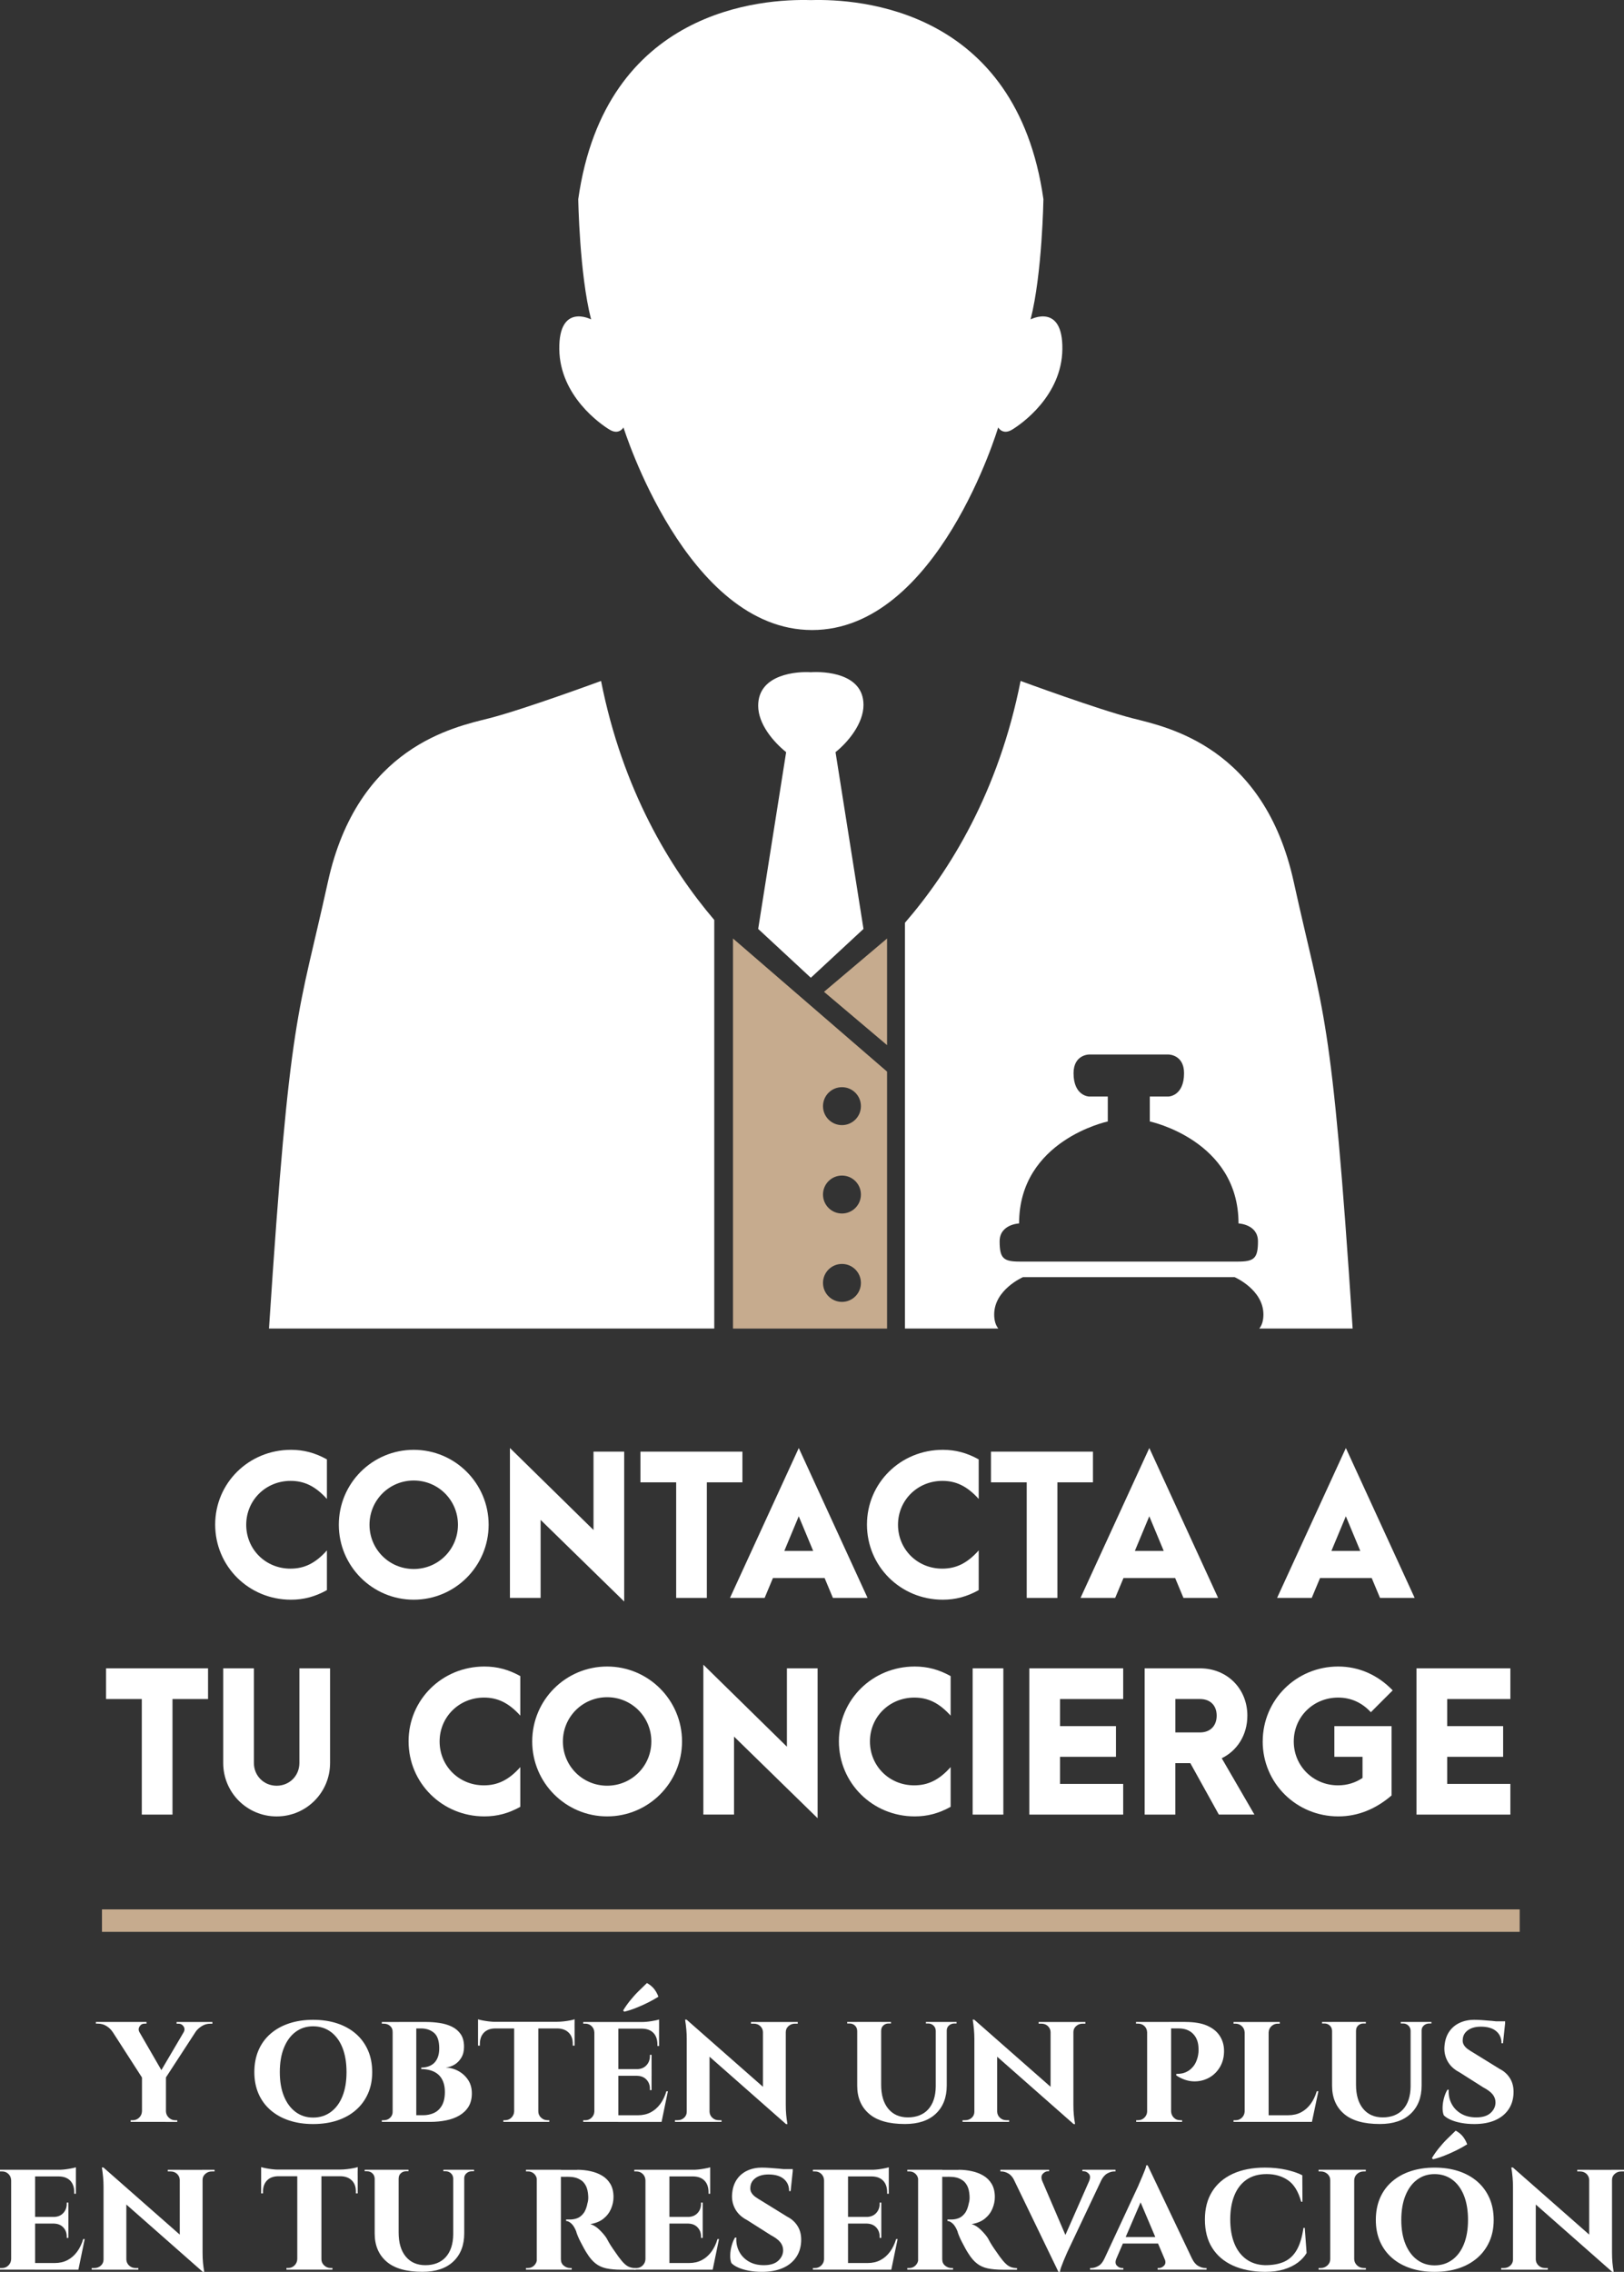
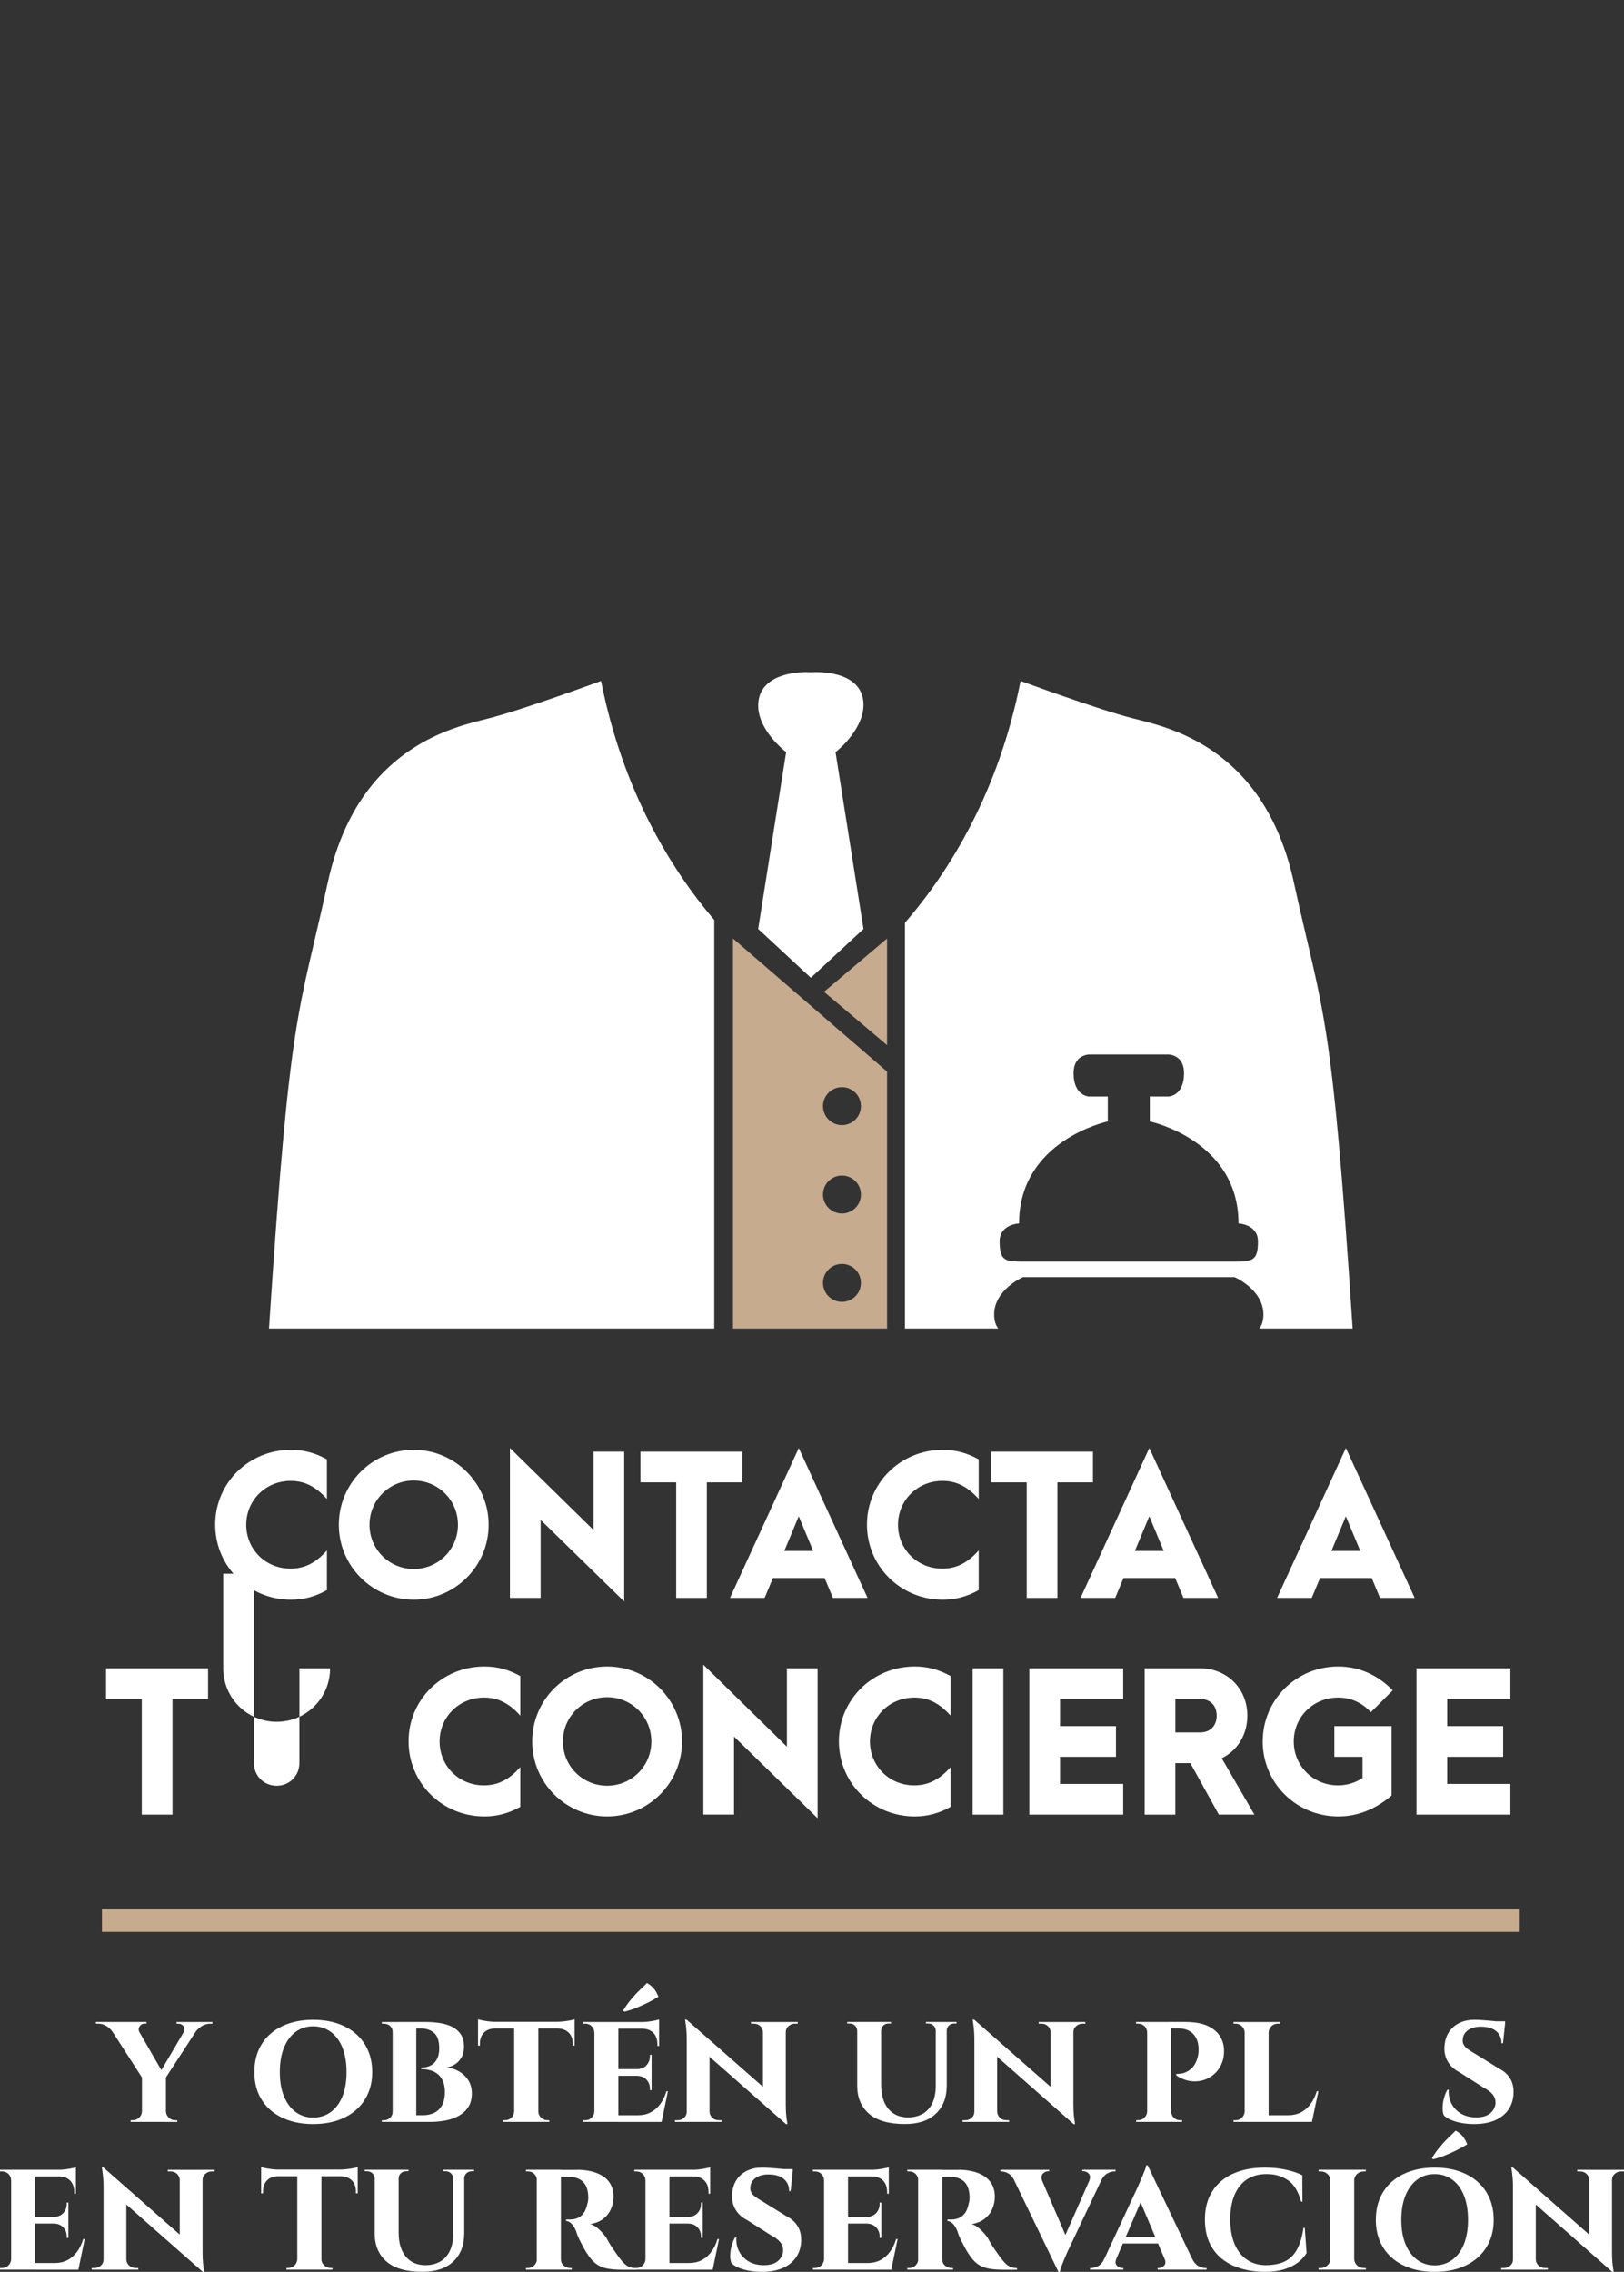
<svg xmlns="http://www.w3.org/2000/svg" id="Capa_2" viewBox="0 0 626.12 875.51">
  <rect x="0" y="0" width="626.12" height="875.51" fill="#333333" stroke="none" />
  <defs>
    <style>.cls-1{fill:#fff;}.cls-1,.cls-2{stroke-width:0px;}.cls-2{fill:#c6ab8e;}</style>
  </defs>
  <g id="Capa_1-2">
    <rect class="cls-2" x="39.31" y="735.83" width="546.6" height="8.65" />
    <path class="cls-1" d="m82.96,587.53c0-16.01,12.94-28.81,29.23-28.81,4.94,0,9.33,1.18,13.85,3.69v15.24c-4.59-5.08-8.91-6.96-13.99-6.96-9.6,0-17.12,7.45-17.12,16.91s7.45,16.91,17.05,16.91c5.36,0,9.67-2.09,14.06-7.03v15.31c-4.52,2.51-8.91,3.69-13.85,3.69-16.29,0-29.23-12.88-29.23-28.95Z" />
    <path class="cls-1" d="m130.63,587.6c0-16.01,12.94-28.88,28.88-28.88s28.88,12.94,28.88,28.88-12.94,28.88-28.88,28.88-28.88-12.94-28.88-28.88Zm45.93,0c0-9.46-7.59-17.05-17.05-17.05s-17.05,7.59-17.05,17.05,7.59,17.05,17.05,17.05,17.05-7.59,17.05-17.05Z" />
    <path class="cls-1" d="m208.43,585.72v30.06h-11.83v-57.76l32.22,31.6v-30.2h11.83v57.76l-32.22-31.46Z" />
    <path class="cls-1" d="m260.69,571.25h-13.78v-11.83h39.32v11.83h-13.71v44.54h-11.83v-44.54Z" />
    <path class="cls-1" d="m317.9,608.13h-19.9l-3.2,7.66h-13.36l26.52-57.76,26.52,57.76h-13.36l-3.2-7.66Zm-4.38-10.44l-5.57-13.36-5.57,13.36h11.14Z" />
    <path class="cls-1" d="m334.25,587.53c0-16.01,12.94-28.81,29.23-28.81,4.94,0,9.33,1.18,13.85,3.69v15.24c-4.59-5.08-8.91-6.96-13.99-6.96-9.6,0-17.12,7.45-17.12,16.91s7.45,16.91,17.05,16.91c5.36,0,9.67-2.09,14.06-7.03v15.31c-4.52,2.51-8.91,3.69-13.85,3.69-16.29,0-29.23-12.88-29.23-28.95Z" />
    <path class="cls-1" d="m395.84,571.25h-13.78v-11.83h39.32v11.83h-13.71v44.54h-11.83v-44.54Z" />
    <path class="cls-1" d="m453.05,608.13h-19.9l-3.2,7.66h-13.36l26.52-57.76,26.52,57.76h-13.36l-3.2-7.66Zm-4.38-10.44l-5.57-13.36-5.57,13.36h11.14Z" />
    <path class="cls-1" d="m528.83,608.13h-19.9l-3.2,7.66h-13.36l26.52-57.76,26.52,57.76h-13.36l-3.2-7.66Zm-4.38-10.44l-5.57-13.36-5.57,13.36h11.14Z" />
    <path class="cls-1" d="m54.67,654.76h-13.78v-11.83h39.32v11.83h-13.71v44.54h-11.83v-44.54Z" />
-     <path class="cls-1" d="m97.89,642.93v36.47c0,4.94,3.83,8.77,8.77,8.77s8.77-3.83,8.77-8.77v-36.47h11.83v36.47c0,11.41-9.19,20.6-20.6,20.6s-20.6-9.19-20.6-20.6v-36.47h11.83Z" />
+     <path class="cls-1" d="m97.89,642.93v36.47c0,4.94,3.83,8.77,8.77,8.77s8.77-3.83,8.77-8.77v-36.47h11.83c0,11.41-9.19,20.6-20.6,20.6s-20.6-9.19-20.6-20.6v-36.47h11.83Z" />
    <path class="cls-1" d="m157.52,671.04c0-16.01,12.94-28.81,29.23-28.81,4.94,0,9.33,1.18,13.85,3.69v15.24c-4.59-5.08-8.91-6.96-13.99-6.96-9.6,0-17.12,7.45-17.12,16.91s7.45,16.91,17.05,16.91c5.36,0,9.67-2.09,14.06-7.03v15.31c-4.52,2.51-8.91,3.69-13.85,3.69-16.29,0-29.23-12.88-29.23-28.95Z" />
    <path class="cls-1" d="m205.19,671.11c0-16.01,12.94-28.88,28.88-28.88s28.88,12.94,28.88,28.88-12.94,28.88-28.88,28.88-28.88-12.94-28.88-28.88Zm45.93,0c0-9.46-7.59-17.05-17.05-17.05s-17.05,7.59-17.05,17.05,7.59,17.05,17.05,17.05,17.05-7.59,17.05-17.05Z" />
    <path class="cls-1" d="m283,669.23v30.06h-11.83v-57.76l32.22,31.6v-30.2h11.83v57.76l-32.22-31.46Z" />
    <path class="cls-1" d="m323.43,671.04c0-16.01,12.94-28.81,29.23-28.81,4.94,0,9.33,1.18,13.85,3.69v15.24c-4.59-5.08-8.91-6.96-13.99-6.96-9.6,0-17.12,7.45-17.12,16.91s7.45,16.91,17.05,16.91c5.36,0,9.67-2.09,14.06-7.03v15.31c-4.52,2.51-8.91,3.69-13.85,3.69-16.29,0-29.23-12.88-29.23-28.95Z" />
    <path class="cls-1" d="m375,642.93h11.83v56.37h-11.83v-56.37Z" />
    <path class="cls-1" d="m396.85,642.93h36.19v11.83h-24.36v10.44h21.57v11.83h-21.57v10.44h24.36v11.83h-36.19v-56.37Z" />
    <path class="cls-1" d="m469.92,699.3l-11-19.83h-5.78v19.83h-11.83v-56.37h21.37c10.37,0,18.23,7.79,18.23,18.23,0,7.45-3.9,13.5-9.88,16.42l12.6,21.71h-13.71Zm-16.77-31.67h9.53c3.9,0,6.4-2.51,6.4-6.47s-2.51-6.4-6.4-6.4h-9.53v12.88Z" />
    <path class="cls-1" d="m486.83,671.11c0-16.01,12.94-28.88,29.09-28.88,7.93,0,15.24,3.2,21.02,9.19l-8.42,8.42c-3.41-3.69-7.66-5.64-12.6-5.64-9.6,0-17.12,7.45-17.12,16.91s7.52,16.91,17.05,16.91c3.48,0,6.68-.97,9.46-2.85v-8.14h-10.86v-11.83h22.06v26.72c-5.99,5.15-12.88,8.07-20.53,8.07-16.22,0-29.16-12.88-29.16-28.88Z" />
    <path class="cls-1" d="m546.12,642.93h36.19v11.83h-24.36v10.44h21.57v11.83h-21.57v10.44h24.36v11.83h-36.19v-56.37Z" />
    <path class="cls-1" d="m53.78,783.19l-10.4-.19c-.6-.9-1.39-1.65-2.37-2.25-.98-.6-2.07-.9-3.27-.9h-.77v-.64h19.51v.64h-.71c-.86,0-1.51.36-1.96,1.09-.45.73-.46,1.48-.03,2.25Zm-2.25-3.91l12.06,20.86-8.54.96-14.05-21.82h10.52Zm3.4,34.4v4.04h-4.56v-.64h.77c.98,0,1.82-.33,2.5-.99.68-.66,1.05-1.46,1.09-2.41h.19Zm9.05-13.41v17.45h-9.24v-17.33l9.24-.13Zm9.11-20.98h4.75l-14.5,22.27-3.02-.58,12.77-21.69Zm-9.24,34.4h.13c.04.94.42,1.74,1.12,2.41.71.66,1.53.99,2.47.99h.77v.64h-4.49v-4.04Zm6.93-30.48c.47-.81.47-1.57,0-2.28-.47-.71-1.11-1.06-1.93-1.06h-.77v-.64h13.8v.64h-.83c-1.16,0-2.24.31-3.24.93-1.01.62-1.81,1.36-2.41,2.21l-4.62.19Z" />
    <path class="cls-1" d="m120.71,778.38c3.42,0,6.52.46,9.31,1.38,2.78.92,5.18,2.26,7.19,4.01,2.01,1.75,3.56,3.87,4.65,6.35,1.09,2.48,1.64,5.28,1.64,8.41s-.55,5.85-1.64,8.31c-1.09,2.46-2.64,4.57-4.65,6.32-2.01,1.75-4.41,3.09-7.19,4.01-2.78.92-5.88,1.38-9.31,1.38s-6.46-.46-9.24-1.38c-2.78-.92-5.18-2.26-7.19-4.01-2.01-1.75-3.55-3.86-4.62-6.32-1.07-2.46-1.6-5.23-1.6-8.31s.53-5.92,1.6-8.41c1.07-2.48,2.61-4.6,4.62-6.35,2.01-1.75,4.41-3.09,7.19-4.01,2.78-.92,5.86-1.38,9.24-1.38Zm0,37.67c2.61,0,4.89-.72,6.83-2.15,1.95-1.43,3.44-3.45,4.49-6.06,1.05-2.61,1.57-5.71,1.57-9.31s-.52-6.77-1.57-9.4c-1.05-2.63-2.55-4.66-4.49-6.1-1.95-1.43-4.23-2.15-6.83-2.15s-4.81.72-6.74,2.15c-1.93,1.43-3.42,3.47-4.49,6.1-1.07,2.63-1.6,5.77-1.6,9.4s.53,6.7,1.6,9.31c1.07,2.61,2.57,4.63,4.49,6.06,1.93,1.43,4.17,2.15,6.74,2.15Z" />
    <path class="cls-1" d="m151.57,783.26h-.19c.04-1.03-.27-1.85-.93-2.47-.66-.62-1.51-.93-2.53-.93h-.71v-.64h4.36v4.04Zm0,30.42v4.04h-4.36v-.64h.71c1.03,0,1.87-.33,2.53-.99.66-.66.97-1.46.93-2.41h.19Zm8.92-34.46v38.5h-9.11v-38.5h9.11Zm3.98,0c1.67,0,3.36.13,5.07.39,1.71.26,3.27.73,4.68,1.41,1.41.68,2.54,1.65,3.4,2.89.86,1.24,1.28,2.87,1.28,4.88,0,1.63-.34,3.02-1.03,4.17-.69,1.15-1.56,2.05-2.63,2.69-1.07.64-2.2,1.01-3.4,1.09,1.88.13,3.57.62,5.07,1.48,1.5.86,2.71,2,3.63,3.43.92,1.43,1.38,3.13,1.38,5.1s-.43,3.71-1.28,5.1c-.86,1.39-2.03,2.52-3.53,3.4-1.5.88-3.22,1.51-5.17,1.89-1.95.39-3.99.58-6.13.58h-5.78v-2.57h3.08c1.54,0,2.94-.29,4.2-.87,1.26-.58,2.28-1.53,3.05-2.86.77-1.33,1.16-3.08,1.16-5.26,0-1.5-.22-2.81-.67-3.95-.45-1.13-1.08-2.05-1.89-2.76-.81-.71-1.78-1.23-2.89-1.57-1.11-.34-2.33-.51-3.66-.51v-.58c.94,0,1.84-.14,2.69-.42.86-.28,1.59-.71,2.21-1.28.62-.58,1.11-1.34,1.48-2.28.36-.94.55-2.07.55-3.4,0-2.87-.66-4.87-1.99-6-1.33-1.13-3-1.7-5.01-1.7h-7.96s-.05-.27-.16-.67c-.11-.41-.25-1.02-.42-1.83h10.65Z" />
    <path class="cls-1" d="m184.3,778.19c.39.13.95.27,1.7.42.75.15,1.58.28,2.5.39.92.11,1.77.16,2.54.16l-6.74.64v-1.6Zm37.22.96v2.57h-37.22v-2.57h37.22Zm-30.67,2.37v.19c-1.88.04-3.33.6-4.33,1.67-1.01,1.07-1.51,2.52-1.51,4.36v.58h-.71v-6.8h6.55Zm7.51,32.15v4.04h-4.3v-.64h.64c.98,0,1.81-.33,2.47-.99.66-.66,1.02-1.46,1.06-2.41h.13Zm9.18-34.27v38.31h-9.31v-38.31h9.31Zm-.19,34.27h.19c0,.94.35,1.74,1.06,2.41.71.66,1.53.99,2.47.99h.71v.64h-4.43v-4.04Zm14.18-35.49v1.6l-6.8-.64c.81,0,1.69-.05,2.63-.16.94-.11,1.8-.23,2.57-.39.77-.15,1.3-.29,1.6-.42Zm0,3.34v6.8h-.71v-.58c.04-1.84-.46-3.29-1.51-4.36-1.05-1.07-2.49-1.62-4.33-1.67v-.19h6.55Z" />
    <path class="cls-1" d="m229.28,783.26h-.13c-.04-.98-.4-1.8-1.06-2.44-.66-.64-1.47-.96-2.41-.96h-.83v-.64h4.75l-.32,4.04Zm0,30.42l.32,4.04h-4.75v-.64h.83c.94,0,1.74-.33,2.41-.99s1.02-1.46,1.06-2.41h.13Zm9.11-34.46v38.5h-9.24v-38.5h9.24Zm15.72,0v2.57h-15.85v-2.57h15.85Zm-2.89,18.16v2.57h-12.96v-2.57h12.96Zm2.18,17.78l1.48,2.57h-16.62v-2.57h15.14Zm-13.16-40.36c.73-1.24,1.63-2.52,2.7-3.85,1.07-1.33,2.19-2.57,3.37-3.72,1.18-1.16,2.21-2.16,3.11-3.02,1.15.64,2.07,1.39,2.76,2.25.68.86,1.24,1.86,1.67,3.02-1.28.81-2.69,1.59-4.2,2.34-1.52.75-3.04,1.42-4.56,2.02-1.52.6-2.98,1.07-4.4,1.41l-.45-.45Zm17.26,31.12l-2.44,11.81h-11.1l1.99-2.57c1.84,0,3.48-.37,4.91-1.12,1.43-.75,2.66-1.82,3.69-3.21,1.03-1.39,1.82-3.03,2.37-4.91h.58Zm-6.29-14.05v5.65h-5.52v-.13c1.5-.04,2.68-.55,3.56-1.51.88-.96,1.32-2.15,1.32-3.56v-.45h.64Zm0,7.96v5.65h-.64v-.51c0-1.41-.44-2.59-1.32-3.53-.88-.94-2.06-1.43-3.56-1.48v-.13h5.52Zm2.89-21.56v1.54l-6.74-.58c1.24,0,2.54-.12,3.91-.35,1.37-.23,2.31-.44,2.82-.61Zm0,3.4v6.8h-.64v-.58c0-1.88-.5-3.36-1.51-4.43-1.01-1.07-2.45-1.63-4.33-1.67v-.13h6.48Z" />
    <path class="cls-1" d="m264.96,813.8v3.91h-4.75v-.64h1.03c.98,0,1.82-.31,2.5-.93.68-.62,1.03-1.4,1.03-2.34h.19Zm-.26-35.49l8.86,9.63v29.78h-8.79v-32.09c0-2.18-.21-4.62-.64-7.32h.58Zm0,0l37.67,33.11.64,7.12-37.6-33.11-.71-7.12Zm8.86,35.49c.04.94.41,1.72,1.09,2.34.68.62,1.5.93,2.44.93h1.09v.64h-4.75v-3.91h.13Zm20.6-30.67c-.04-.94-.4-1.72-1.06-2.34-.66-.62-1.49-.93-2.47-.93h-1.09v-.64h4.75v3.91h-.13Zm8.79-3.91v31.83c0,1.5.05,2.81.16,3.95.11,1.13.27,2.32.48,3.56h-.58l-8.86-10.2v-29.13h8.79Zm-.19,3.91v-3.91h4.81v.64h-1.09c-.94,0-1.76.31-2.47.93-.71.62-1.06,1.4-1.06,2.34h-.19Z" />
    <path class="cls-1" d="m330.61,779.21v3.34h-.13c-.04-.81-.34-1.48-.9-1.99-.56-.51-1.24-.77-2.05-.77h-.9v-.58h3.98Zm9.11,0v24.19c0,3.94.91,7.02,2.73,9.24,1.82,2.22,4.35,3.34,7.6,3.34s6-1.05,7.86-3.14c1.86-2.1,2.81-5.01,2.86-8.73v-24.9h4.24v24.51c0,4.58-1.4,8.19-4.2,10.84-2.8,2.65-6.77,3.98-11.9,3.98-6.2,0-10.82-1.32-13.86-3.95-3.04-2.63-4.56-6.23-4.56-10.81v-24.58h9.24Zm3.79,0v.58h-.96c-.77,0-1.43.26-1.99.77-.56.51-.83,1.18-.83,1.99h-.13v-3.34h3.91Zm17.39,0v3.34h-.13c-.04-.81-.34-1.48-.9-1.99-.56-.51-1.22-.77-1.99-.77h-.9v-.58h3.91Zm7.89,0v.58h-.83c-.81,0-1.51.26-2.09.77-.58.51-.87,1.18-.87,1.99h-.13v-3.34h3.91Z" />
    <path class="cls-1" d="m375.85,813.8v3.91h-4.75v-.64h1.03c.98,0,1.82-.31,2.5-.93.68-.62,1.03-1.4,1.03-2.34h.19Zm-.26-35.49l8.86,9.63v29.78h-8.79v-32.09c0-2.18-.21-4.62-.64-7.32h.58Zm0,0l37.67,33.11.64,7.12-37.6-33.11-.71-7.12Zm8.86,35.49c.04.94.41,1.72,1.09,2.34.68.62,1.5.93,2.44.93h1.09v.64h-4.75v-3.91h.13Zm20.6-30.67c-.04-.94-.4-1.72-1.06-2.34-.66-.62-1.49-.93-2.47-.93h-1.09v-.64h4.75v3.91h-.13Zm8.79-3.91v31.83c0,1.5.05,2.81.16,3.95.11,1.13.27,2.32.48,3.56h-.58l-8.86-10.2v-29.13h8.79Zm-.19,3.91v-3.91h4.81v.64h-1.09c-.94,0-1.76.31-2.47.93-.71.62-1.06,1.4-1.06,2.34h-.19Z" />
    <path class="cls-1" d="m442.4,783.19h-.13c-.04-.98-.4-1.79-1.06-2.41-.66-.62-1.47-.93-2.41-.93h-.83v-.64h4.68l-.26,3.98Zm0,30.48l.26,4.04h-4.62v-.64h.77c.94,0,1.74-.33,2.41-.99s1.02-1.46,1.06-2.41h.13Zm9.11-34.46v38.5h-9.24v-38.5h9.24Zm5.45,0c3.47,0,6.27.47,8.41,1.41,2.14.94,3.74,2.21,4.81,3.82,1.07,1.6,1.65,3.41,1.73,5.42.09,2.52-.42,4.73-1.51,6.61-1.09,1.88-2.56,3.32-4.4,4.3-1.84.98-3.85,1.42-6.03,1.32-2.18-.11-4.34-.87-6.48-2.28v-.58c.9,0,1.69-.07,2.37-.22.68-.15,1.4-.44,2.15-.87.75-.43,1.46-1.07,2.15-1.93.68-.85,1.22-2.01,1.6-3.47.13-.51.22-1.08.29-1.7.06-.62.07-1.17.03-1.64-.04-2.35-.74-4.22-2.09-5.61-1.35-1.39-3.22-2.09-5.61-2.09h-3.02c-.17-.81-.36-1.65-.58-2.5h6.16Zm-5.58,34.46h.13c.04.94.38,1.74,1.03,2.41.64.66,1.45.99,2.44.99h.77v.64h-4.68l.32-4.04Z" />
    <path class="cls-1" d="m480,783.26h-.13c-.04-.98-.41-1.8-1.09-2.44-.69-.64-1.5-.96-2.44-.96h-.77v-.64h4.43v4.04Zm0,30.42l.32,4.04h-4.75v-.64h.83c.94,0,1.74-.33,2.41-.99s1.02-1.46,1.06-2.41h.13Zm9.11-34.46v38.5h-9.24v-38.5h9.24Zm-.13,4.04v-4.04h4.43v.64h-.77c-.94,0-1.75.32-2.44.96-.69.64-1.05,1.45-1.09,2.44h-.13Zm15.08,31.89l1.54,2.57h-16.62v-2.57h15.08Zm4.24-9.24l-2.5,11.81h-11.1l1.99-2.57c1.84,0,3.48-.37,4.91-1.12,1.43-.75,2.66-1.82,3.69-3.21,1.03-1.39,1.82-3.03,2.37-4.91h.64Z" />
-     <path class="cls-1" d="m513.69,779.21v3.34h-.13c-.04-.81-.34-1.48-.9-1.99-.56-.51-1.24-.77-2.05-.77h-.9v-.58h3.98Zm9.11,0v24.19c0,3.94.91,7.02,2.73,9.24,1.82,2.22,4.35,3.34,7.6,3.34s6-1.05,7.86-3.14c1.86-2.1,2.81-5.01,2.86-8.73v-24.9h4.24v24.51c0,4.58-1.4,8.19-4.2,10.84-2.8,2.65-6.77,3.98-11.9,3.98-6.2,0-10.82-1.32-13.86-3.95-3.04-2.63-4.56-6.23-4.56-10.81v-24.58h9.24Zm3.79,0v.58h-.96c-.77,0-1.43.26-1.99.77-.56.51-.83,1.18-.83,1.99h-.13v-3.34h3.91Zm17.39,0v3.34h-.13c-.04-.81-.34-1.48-.9-1.99-.56-.51-1.22-.77-1.99-.77h-.9v-.58h3.91Zm7.89,0v.58h-.83c-.81,0-1.51.26-2.09.77-.58.51-.87,1.18-.87,1.99h-.13v-3.34h3.91Z" />
    <path class="cls-1" d="m568.49,778.38c.85,0,1.89.04,3.11.13,1.22.09,2.43.18,3.63.29,1.2.11,2.26.24,3.18.38.92.15,1.55.29,1.89.42l-.83,7.83h-.58c0-1.97-.68-3.53-2.05-4.68-1.37-1.15-3.34-1.73-5.9-1.73-2.05,0-3.71.45-4.97,1.35-1.26.9-1.94,2.1-2.02,3.59-.09.77.05,1.47.42,2.09.36.62.88,1.17,1.54,1.64.66.47,1.4.94,2.21,1.41l10.08,6.22c1.71.86,3.06,2.1,4.04,3.72.98,1.63,1.41,3.59,1.28,5.9-.13,2.4-.82,4.47-2.09,6.22-1.26,1.75-3,3.09-5.2,4.01-2.2.92-4.8,1.38-7.8,1.38-1.84,0-3.55-.15-5.13-.45-1.58-.3-2.94-.71-4.07-1.22-1.13-.51-2-1.09-2.6-1.73-.34-.86-.49-1.89-.45-3.11.04-1.22.23-2.44.58-3.66.34-1.22.77-2.23,1.28-3.05h.51c-.13,1.93.22,3.7,1.06,5.33.83,1.63,2.06,2.92,3.69,3.88,1.63.96,3.57,1.44,5.84,1.44,2.48,0,4.34-.58,5.58-1.73,1.24-1.15,1.86-2.5,1.86-4.04,0-1.15-.38-2.19-1.12-3.11-.75-.92-1.98-1.83-3.69-2.73l-9.11-5.78c-2.14-1.11-3.69-2.59-4.65-4.43-.96-1.84-1.32-3.85-1.06-6.03.21-2.05.82-3.81,1.83-5.26,1-1.45,2.34-2.57,4.01-3.34s3.57-1.16,5.71-1.16Zm11.81.58l-.06,1.16h-6.87v-1.16h6.93Z" />
    <path class="cls-1" d="m4.43,840.21h-.13c-.04-.98-.4-1.8-1.06-2.44-.66-.64-1.47-.96-2.41-.96h-.83v-.64h4.75l-.32,4.04Zm0,30.42l.32,4.04H0v-.64h.83c.94,0,1.74-.33,2.41-.99s1.02-1.46,1.06-2.41h.13Zm9.11-34.46v38.5H4.3v-38.5h9.24Zm15.72,0v2.57h-15.85v-2.57h15.85Zm-2.89,18.16v2.57h-12.96v-2.57h12.96Zm2.18,17.78l1.48,2.57H13.41v-2.57h15.14Zm4.11-9.24l-2.44,11.81h-11.1l1.99-2.57c1.84,0,3.48-.37,4.91-1.12,1.43-.75,2.66-1.82,3.69-3.21,1.03-1.39,1.82-3.03,2.37-4.91h.58Zm-6.29-14.05v5.65h-5.52v-.13c1.5-.04,2.68-.55,3.56-1.51.88-.96,1.32-2.15,1.32-3.56v-.45h.64Zm0,7.96v5.65h-.64v-.51c0-1.41-.44-2.59-1.32-3.53-.88-.94-2.06-1.43-3.56-1.48v-.13h5.52Zm2.89-21.56v1.54l-6.74-.58c1.24,0,2.54-.12,3.91-.35,1.37-.23,2.31-.44,2.82-.61Zm0,3.4v6.8h-.64v-.58c0-1.88-.5-3.36-1.51-4.43-1.01-1.07-2.45-1.63-4.33-1.67v-.13h6.48Z" />
    <path class="cls-1" d="m40.11,870.76v3.91h-4.75v-.64h1.03c.98,0,1.82-.31,2.5-.93.68-.62,1.03-1.4,1.03-2.34h.19Zm-.26-35.49l8.86,9.63v29.78h-8.79v-32.09c0-2.18-.21-4.62-.64-7.32h.58Zm0,0l37.67,33.11.64,7.12-37.6-33.11-.71-7.12Zm8.86,35.49c.04.94.41,1.72,1.09,2.34.68.62,1.5.93,2.44.93h1.09v.64h-4.75v-3.91h.13Zm20.6-30.67c-.04-.94-.4-1.72-1.06-2.34-.66-.62-1.49-.93-2.47-.93h-1.09v-.64h4.75v3.91h-.13Zm8.79-3.91v31.83c0,1.5.05,2.81.16,3.95.11,1.13.27,2.32.48,3.56h-.58l-8.86-10.2v-29.13h8.79Zm-.19,3.91v-3.91h4.81v.64h-1.09c-.94,0-1.76.31-2.47.93-.71.62-1.06,1.4-1.06,2.34h-.19Z" />
    <path class="cls-1" d="m100.68,835.14c.39.13.95.27,1.7.42.75.15,1.58.28,2.5.39.92.11,1.77.16,2.54.16l-6.74.64v-1.6Zm37.22.96v2.57h-37.22v-2.57h37.22Zm-30.67,2.37v.19c-1.88.04-3.33.6-4.33,1.67-1.01,1.07-1.51,2.52-1.51,4.36v.58h-.71v-6.8h6.55Zm7.51,32.15v4.04h-4.3v-.64h.64c.98,0,1.81-.33,2.47-.99.66-.66,1.02-1.46,1.06-2.41h.13Zm9.18-34.27v38.31h-9.31v-38.31h9.31Zm-.19,34.27h.19c0,.94.35,1.74,1.06,2.41.71.66,1.53.99,2.47.99h.71v.64h-4.43v-4.04Zm14.18-35.49v1.6l-6.8-.64c.81,0,1.69-.05,2.63-.16.94-.11,1.8-.23,2.57-.39.77-.15,1.3-.29,1.6-.42Zm0,3.34v6.8h-.71v-.58c.04-1.84-.46-3.29-1.51-4.36-1.05-1.07-2.49-1.62-4.33-1.67v-.19h6.55Z" />
    <path class="cls-1" d="m144.58,836.17v3.34h-.13c-.04-.81-.34-1.48-.9-1.99-.56-.51-1.24-.77-2.05-.77h-.9v-.58h3.98Zm9.11,0v24.19c0,3.94.91,7.02,2.73,9.24,1.82,2.22,4.35,3.34,7.6,3.34s6-1.05,7.86-3.14c1.86-2.1,2.81-5.01,2.86-8.73v-24.9h4.24v24.51c0,4.58-1.4,8.19-4.2,10.84-2.8,2.65-6.77,3.98-11.9,3.98-6.2,0-10.82-1.32-13.86-3.95-3.04-2.63-4.56-6.23-4.56-10.81v-24.58h9.24Zm3.79,0v.58h-.96c-.77,0-1.43.26-1.99.77-.56.51-.83,1.18-.83,1.99h-.13v-3.34h3.91Zm17.39,0v3.34h-.13c-.04-.81-.34-1.48-.9-1.99-.56-.51-1.22-.77-1.99-.77h-.9v-.58h3.91Zm7.89,0v.58h-.83c-.81,0-1.51.26-2.09.77-.58.51-.87,1.18-.87,1.99h-.13v-3.34h3.91Z" />
    <path class="cls-1" d="m207.14,840.15h-.13c-.04-.98-.4-1.79-1.06-2.41-.66-.62-1.44-.93-2.34-.93h-.83v-.64h4.62l-.26,3.98Zm0,30.48l.26,4.04h-4.62v-.64h.77c.94,0,1.74-.33,2.41-.99.66-.66,1.02-1.46,1.06-2.41h.13Zm9.11-34.46v38.5h-9.3v-38.5h9.3Zm6.29,0c1.75,0,3.47.18,5.13.55,1.67.36,3.17.94,4.49,1.73,1.33.79,2.38,1.86,3.18,3.21.79,1.35,1.19,3.03,1.19,5.04,0,1.5-.31,2.98-.93,4.46-.62,1.48-1.58,2.75-2.89,3.82-1.31,1.07-3.01,1.78-5.1,2.12,1.24.39,2.43,1.13,3.56,2.25,1.13,1.11,2.02,2.16,2.66,3.14.17.34.47.89.9,1.64.43.75.97,1.6,1.64,2.57.66.96,1.36,1.96,2.09,2.98.85,1.16,1.6,2.04,2.25,2.66.64.62,1.3,1.06,1.99,1.32.68.26,1.48.39,2.37.39v.64h-5.39c-2.31,0-4.27-.17-5.87-.51-1.6-.34-3-.97-4.17-1.89-1.18-.92-2.26-2.17-3.24-3.75-.38-.56-.79-1.23-1.22-2.02-.43-.79-.86-1.59-1.28-2.41-.43-.81-.8-1.6-1.12-2.37-.32-.77-.55-1.41-.67-1.92-.56-1.37-1.19-2.36-1.89-2.98-.71-.62-1.36-.93-1.96-.93v-.58h1.6c.9,0,1.79-.16,2.66-.48.88-.32,1.68-.94,2.41-1.86.73-.92,1.26-2.28,1.6-4.07.09-.26.16-.62.22-1.09.06-.47.07-1,.03-1.6-.09-1.58-.38-2.86-.87-3.82-.49-.96-1.1-1.69-1.83-2.18-.73-.49-1.47-.83-2.21-1.03-.75-.19-1.4-.29-1.96-.29-.81-.04-1.55-.05-2.21-.03-.66.02-1.17.01-1.51-.03-.04,0-.11-.22-.19-.67-.09-.45-.21-1.1-.39-1.96h6.93Zm-6.42,34.46h.13c0,1.07.37,1.9,1.12,2.5.75.6,1.55.9,2.41.9h.64v.64h-4.62l.32-4.04Z" />
    <path class="cls-1" d="m248.98,840.21h-.13c-.04-.98-.4-1.8-1.06-2.44-.66-.64-1.47-.96-2.41-.96h-.83v-.64h4.75l-.32,4.04Zm0,30.42l.32,4.04h-4.75v-.64h.83c.94,0,1.74-.33,2.41-.99s1.02-1.46,1.06-2.41h.13Zm9.11-34.46v38.5h-9.24v-38.5h9.24Zm15.72,0v2.57h-15.85v-2.57h15.85Zm-2.89,18.16v2.57h-12.96v-2.57h12.96Zm2.18,17.78l1.48,2.57h-16.62v-2.57h15.14Zm4.11-9.24l-2.44,11.81h-11.1l1.99-2.57c1.84,0,3.48-.37,4.91-1.12,1.43-.75,2.66-1.82,3.69-3.21,1.03-1.39,1.82-3.03,2.37-4.91h.58Zm-6.29-14.05v5.65h-5.52v-.13c1.5-.04,2.68-.55,3.56-1.51.88-.96,1.32-2.15,1.32-3.56v-.45h.64Zm0,7.96v5.65h-.64v-.51c0-1.41-.44-2.59-1.32-3.53-.88-.94-2.06-1.43-3.56-1.48v-.13h5.52Zm2.89-21.56v1.54l-6.74-.58c1.24,0,2.54-.12,3.91-.35,1.37-.23,2.31-.44,2.82-.61Zm0,3.4v6.8h-.64v-.58c0-1.88-.5-3.36-1.51-4.43-1.01-1.07-2.45-1.63-4.33-1.67v-.13h6.48Z" />
    <path class="cls-1" d="m293.84,835.34c.85,0,1.89.04,3.11.13,1.22.09,2.43.18,3.63.29,1.2.11,2.26.24,3.18.38.92.15,1.55.29,1.89.42l-.83,7.83h-.58c0-1.97-.68-3.53-2.05-4.68-1.37-1.15-3.34-1.73-5.9-1.73-2.05,0-3.71.45-4.97,1.35-1.26.9-1.94,2.1-2.02,3.59-.09.77.05,1.47.42,2.09.36.62.88,1.17,1.54,1.64.66.47,1.4.94,2.21,1.41l10.08,6.22c1.71.86,3.06,2.1,4.04,3.72.98,1.63,1.41,3.59,1.28,5.9-.13,2.4-.82,4.47-2.09,6.22-1.26,1.75-3,3.09-5.2,4.01-2.2.92-4.8,1.38-7.8,1.38-1.84,0-3.55-.15-5.13-.45-1.58-.3-2.94-.71-4.07-1.22-1.13-.51-2-1.09-2.6-1.73-.34-.86-.49-1.89-.45-3.11.04-1.22.23-2.44.58-3.66.34-1.22.77-2.23,1.28-3.05h.51c-.13,1.93.22,3.7,1.06,5.33.83,1.63,2.06,2.92,3.69,3.88,1.63.96,3.57,1.44,5.84,1.44,2.48,0,4.34-.58,5.58-1.73,1.24-1.15,1.86-2.5,1.86-4.04,0-1.15-.38-2.19-1.12-3.11-.75-.92-1.98-1.83-3.69-2.73l-9.11-5.78c-2.14-1.11-3.69-2.59-4.65-4.43-.96-1.84-1.32-3.85-1.06-6.03.21-2.05.82-3.81,1.83-5.26,1-1.45,2.34-2.57,4.01-3.34s3.57-1.16,5.71-1.16Zm11.81.58l-.06,1.16h-6.87v-1.16h6.93Z" />
    <path class="cls-1" d="m317.84,840.21h-.13c-.04-.98-.4-1.8-1.06-2.44-.66-.64-1.47-.96-2.41-.96h-.83v-.64h4.75l-.32,4.04Zm0,30.42l.32,4.04h-4.75v-.64h.83c.94,0,1.74-.33,2.41-.99s1.02-1.46,1.06-2.41h.13Zm9.11-34.46v38.5h-9.24v-38.5h9.24Zm15.72,0v2.57h-15.85v-2.57h15.85Zm-2.89,18.16v2.57h-12.96v-2.57h12.96Zm2.18,17.78l1.48,2.57h-16.62v-2.57h15.14Zm4.11-9.24l-2.44,11.81h-11.1l1.99-2.57c1.84,0,3.48-.37,4.91-1.12,1.43-.75,2.66-1.82,3.69-3.21,1.03-1.39,1.82-3.03,2.37-4.91h.58Zm-6.29-14.05v5.65h-5.52v-.13c1.5-.04,2.68-.55,3.56-1.51.88-.96,1.32-2.15,1.32-3.56v-.45h.64Zm0,7.96v5.65h-.64v-.51c0-1.41-.44-2.59-1.32-3.53-.88-.94-2.06-1.43-3.56-1.48v-.13h5.52Zm2.89-21.56v1.54l-6.74-.58c1.24,0,2.54-.12,3.91-.35,1.37-.23,2.31-.44,2.82-.61Zm0,3.4v6.8h-.64v-.58c0-1.88-.5-3.36-1.51-4.43-1.01-1.07-2.45-1.63-4.33-1.67v-.13h6.48Z" />
    <path class="cls-1" d="m354.16,840.15h-.13c-.04-.98-.4-1.79-1.06-2.41-.66-.62-1.44-.93-2.34-.93h-.83v-.64h4.62l-.26,3.98Zm0,30.48l.26,4.04h-4.62v-.64h.77c.94,0,1.74-.33,2.41-.99.66-.66,1.02-1.46,1.06-2.41h.13Zm9.11-34.46v38.5h-9.3v-38.5h9.3Zm6.29,0c1.75,0,3.47.18,5.13.55,1.67.36,3.17.94,4.49,1.73,1.33.79,2.38,1.86,3.18,3.21.79,1.35,1.19,3.03,1.19,5.04,0,1.5-.31,2.98-.93,4.46-.62,1.48-1.58,2.75-2.89,3.82-1.31,1.07-3.01,1.78-5.1,2.12,1.24.39,2.43,1.13,3.56,2.25,1.13,1.11,2.02,2.16,2.66,3.14.17.34.47.89.9,1.64.43.75.97,1.6,1.64,2.57.66.96,1.36,1.96,2.09,2.98.85,1.16,1.6,2.04,2.25,2.66.64.62,1.3,1.06,1.99,1.32.68.26,1.48.39,2.37.39v.64h-5.39c-2.31,0-4.27-.17-5.87-.51-1.6-.34-3-.97-4.17-1.89-1.18-.92-2.26-2.17-3.24-3.75-.38-.56-.79-1.23-1.22-2.02-.43-.79-.86-1.59-1.28-2.41-.43-.81-.8-1.6-1.12-2.37-.32-.77-.55-1.41-.67-1.92-.56-1.37-1.19-2.36-1.89-2.98-.71-.62-1.36-.93-1.96-.93v-.58h1.6c.9,0,1.79-.16,2.66-.48.88-.32,1.68-.94,2.41-1.86.73-.92,1.26-2.28,1.6-4.07.09-.26.16-.62.22-1.09.06-.47.07-1,.03-1.6-.09-1.58-.38-2.86-.87-3.82-.49-.96-1.1-1.69-1.83-2.18-.73-.49-1.47-.83-2.21-1.03-.75-.19-1.4-.29-1.96-.29-.81-.04-1.55-.05-2.21-.03-.66.02-1.17.01-1.51-.03-.04,0-.11-.22-.19-.67-.09-.45-.21-1.1-.39-1.96h6.93Zm-6.42,34.46h.13c0,1.07.37,1.9,1.12,2.5.75.6,1.55.9,2.41.9h.64v.64h-4.62l.32-4.04Z" />
    <path class="cls-1" d="m401.78,840.41h-10.65c-.64-1.33-1.42-2.26-2.34-2.79-.92-.53-1.81-.8-2.66-.8h-.45v-.64h18.8v.58h-.51c-.68,0-1.33.32-1.92.96-.6.64-.69,1.54-.26,2.7Zm6.29,35.1l-18.87-39.02h10.91l11.68,27.21-3.72,11.81Zm0,0l-.26-7.51,13.93-31.64h4.68l-14.82,31.32c-.09.21-.28.65-.58,1.32-.3.66-.62,1.41-.96,2.25-.34.83-.65,1.64-.93,2.41-.28.77-.44,1.39-.48,1.86h-.58Zm11.87-35.1c.47-1.16.42-2.05-.16-2.7s-1.25-.96-2.02-.96h-.45v-.58h12.77v.64h-.51c-.86,0-1.75.27-2.7.8-.94.54-1.73,1.47-2.37,2.79h-4.56Z" />
    <path class="cls-1" d="m430.4,870.44c-.47,1.16-.41,2.04.19,2.66.6.62,1.26.93,1.99.93h.51v.64h-12.83v-.64h.51c.86,0,1.75-.27,2.7-.8.94-.53,1.71-1.46,2.31-2.79h4.62Zm12.06-36l.13,7.7-13.93,32.34h-4.75l15.02-32.28c.08-.26.28-.72.58-1.38.3-.66.62-1.41.96-2.25.34-.83.66-1.62.96-2.37.3-.75.47-1.34.51-1.76h.51Zm5.58,27.66v2.5h-16.36v-2.5h16.36Zm-5.58-27.66l18.99,39.91h-10.84l-11.94-28.17,3.79-11.74Zm6.55,36h10.59c.64,1.33,1.43,2.26,2.37,2.79.94.54,1.84.8,2.7.8h.51v.64h-18.87v-.64h.51c.73,0,1.39-.31,1.99-.93.6-.62.66-1.51.19-2.66Z" />
    <path class="cls-1" d="m503.04,858.57l.71,9.69c-.81,1.37-1.95,2.6-3.4,3.69-1.46,1.09-3.23,1.96-5.33,2.6-2.1.64-4.53.96-7.32.96-4.79-.04-8.92-.86-12.38-2.44-3.47-1.58-6.13-3.86-7.99-6.83-1.86-2.97-2.79-6.6-2.79-10.88s.92-7.77,2.76-10.75c1.84-2.97,4.49-5.26,7.96-6.87,3.47-1.6,7.61-2.41,12.45-2.41,2.91,0,5.62.28,8.12.83,2.5.56,4.59,1.26,6.26,2.12l.06,10.2h-.51c-1.07-3.94-2.76-6.69-5.07-8.28-2.31-1.58-5.05-2.37-8.21-2.37s-5.72.73-7.8,2.18c-2.08,1.46-3.64,3.49-4.68,6.1-1.05,2.61-1.57,5.67-1.57,9.18s.52,6.63,1.57,9.24c1.05,2.61,2.58,4.64,4.59,6.1,2.01,1.46,4.43,2.23,7.25,2.31,3.04,0,5.55-.47,7.54-1.41,1.99-.94,3.57-2.46,4.75-4.56,1.18-2.1,2.02-4.9,2.53-8.41h.51Z" />
    <path class="cls-1" d="m513.05,840.21h-.19c0-.98-.36-1.8-1.09-2.44-.73-.64-1.58-.96-2.57-.96h-.83v-.64h4.68v4.04Zm0,30.42v4.04h-4.68v-.64h.83c.98,0,1.84-.33,2.57-.99.73-.66,1.09-1.46,1.09-2.41h.19Zm9.05-34.46v38.5h-9.24v-38.5h9.24Zm-.13,4.04v-4.04h4.62l-.06.64h-.71c-1.03,0-1.89.32-2.6.96-.71.64-1.08,1.45-1.12,2.44h-.13Zm0,30.42h.13c.04.94.42,1.74,1.12,2.41.71.66,1.57.99,2.6.99h.77v.64h-4.62v-4.04Z" />
    <path class="cls-1" d="m553.09,835.34c3.42,0,6.52.46,9.31,1.38,2.78.92,5.18,2.26,7.19,4.01,2.01,1.75,3.56,3.87,4.65,6.35,1.09,2.48,1.64,5.28,1.64,8.41s-.55,5.85-1.64,8.31c-1.09,2.46-2.64,4.57-4.65,6.32-2.01,1.75-4.41,3.09-7.19,4.01-2.78.92-5.88,1.38-9.31,1.38s-6.46-.46-9.24-1.38c-2.78-.92-5.18-2.26-7.19-4.01-2.01-1.75-3.55-3.86-4.62-6.32-1.07-2.46-1.6-5.23-1.6-8.31s.53-5.92,1.6-8.41c1.07-2.48,2.61-4.6,4.62-6.35,2.01-1.75,4.41-3.09,7.19-4.01,2.78-.92,5.86-1.38,9.24-1.38Zm0,37.67c2.61,0,4.89-.72,6.83-2.15,1.95-1.43,3.44-3.45,4.49-6.06,1.05-2.61,1.57-5.71,1.57-9.31s-.52-6.77-1.57-9.4c-1.05-2.63-2.55-4.66-4.49-6.1-1.95-1.43-4.23-2.15-6.83-2.15s-4.81.72-6.74,2.15c-1.93,1.43-3.42,3.47-4.49,6.1-1.07,2.63-1.6,5.77-1.6,9.4s.53,6.7,1.6,9.31c1.07,2.61,2.57,4.63,4.49,6.06,1.93,1.43,4.17,2.15,6.74,2.15Zm-1.03-41.33c.73-1.24,1.62-2.52,2.69-3.85,1.07-1.33,2.19-2.57,3.37-3.72,1.18-1.15,2.21-2.16,3.11-3.02,1.16.64,2.07,1.39,2.76,2.25.68.86,1.24,1.86,1.67,3.02-1.28.81-2.69,1.59-4.2,2.34-1.52.75-3.04,1.42-4.56,2.02-1.52.6-2.98,1.07-4.4,1.41l-.45-.45Z" />
    <path class="cls-1" d="m583.51,870.76v3.91h-4.75v-.64h1.03c.98,0,1.82-.31,2.5-.93.68-.62,1.03-1.4,1.03-2.34h.19Zm-.26-35.49l8.86,9.63v29.78h-8.79v-32.09c0-2.18-.21-4.62-.64-7.32h.58Zm0,0l37.67,33.11.64,7.12-37.6-33.11-.71-7.12Zm8.86,35.49c.04.94.41,1.72,1.09,2.34.68.62,1.5.93,2.44.93h1.09v.64h-4.75v-3.91h.13Zm20.6-30.67c-.04-.94-.4-1.72-1.06-2.34-.66-.62-1.49-.93-2.47-.93h-1.09v-.64h4.75v3.91h-.13Zm8.79-3.91v31.83c0,1.5.05,2.81.16,3.95.11,1.13.27,2.32.48,3.56h-.58l-8.86-10.2v-29.13h8.79Zm-.19,3.91v-3.91h4.81v.64h-1.09c-.94,0-1.76.31-2.47.93-.71.62-1.06,1.4-1.06,2.34h-.19Z" />
-     <path class="cls-1" d="m397.33,123.1c4.5-17.55,4.95-46.35,4.95-46.35C391.87,3.34,331.15-.52,312.61.04c-18.54-.56-79.26,3.29-89.67,76.7,0,0,.45,28.8,4.95,46.35,0,0-12.49-6.52-12.26,11.48.23,18,15.86,28.91,19.46,31.05s5.29-.9,5.29-.9c0,0,24.23,78.08,72.73,78.08s71.73-78.08,71.73-78.08c0,0,1.69,3.04,5.29.9,3.6-2.14,19.24-13.05,19.46-31.05.22-18-12.26-11.48-12.26-11.48Z" />
    <path class="cls-1" d="m314.31,375.23l18.6-17.25-10.78-68.12c4.92-3.95,10.78-11.09,10.78-18.2,0-12.37-15.34-12.94-20.3-12.6-4.96-.34-20.3.53-20.3,12.9,0,7.11,5.87,13.94,10.78,17.9l-10.78,68.12,18.6,17.25,1.7,1.57h0l1.7-1.57Z" />
    <path class="cls-1" d="m231.73,262.42s-29.93,11.03-43.2,14.4c-13.28,3.38-50.62,10.8-62.1,63-11.47,52.2-14.62,48.47-22.72,172.17h171.67v-157.46c-17.07-20.05-35.33-50.08-43.65-92.11Z" />
    <polygon class="cls-2" points="317.69 382.22 342 402.77 342 361.67 317.69 382.22" />
    <path class="cls-2" d="m282.6,361.67v150.33h59.4v-99.03l-59.4-51.3Zm42.01,140.04c-4.04,0-7.31-3.27-7.31-7.31s3.27-7.31,7.31-7.31,7.31,3.27,7.31,7.31-3.27,7.31-7.31,7.31Zm0-34.06c-4.04,0-7.31-3.27-7.31-7.31s3.27-7.31,7.31-7.31,7.31,3.27,7.31,7.31-3.27,7.31-7.31,7.31Zm0-34.06c-4.04,0-7.31-3.27-7.31-7.31s3.27-7.31,7.31-7.31,7.31,3.27,7.31,7.31-3.27,7.31-7.31,7.31Z" />
    <path class="cls-1" d="m498.78,339.82c-11.48-52.2-48.83-59.62-62.1-63-13.27-3.38-43.2-14.4-43.2-14.4-8.47,42.8-27.25,73.15-44.58,93.19v156.38h35.99c-.91-1.14-1.59-2.84-1.59-5.41,0-9.6,11.1-14.4,11.1-14.4h81.6s11.1,4.8,11.1,14.4c0,2.57-.68,4.27-1.59,5.41h35.99c-8.1-123.7-11.25-119.98-22.72-172.17Zm-21.58,146.36h-84c-6.3,0-7.8-1.2-7.8-7.8s7.5-6.9,7.5-6.9c0-32.1,34.2-39.3,34.2-39.3v-9.6h-7.2s-6-.15-6-9c0-7.2,6-7.2,6-7.2h30.6s6,0,6,7.2c0,8.85-6,9-6,9h-7.2v9.6s34.2,7.2,34.2,39.3c0,0,7.5.3,7.5,6.9s-1.5,7.8-7.8,7.8Z" />
  </g>
</svg>